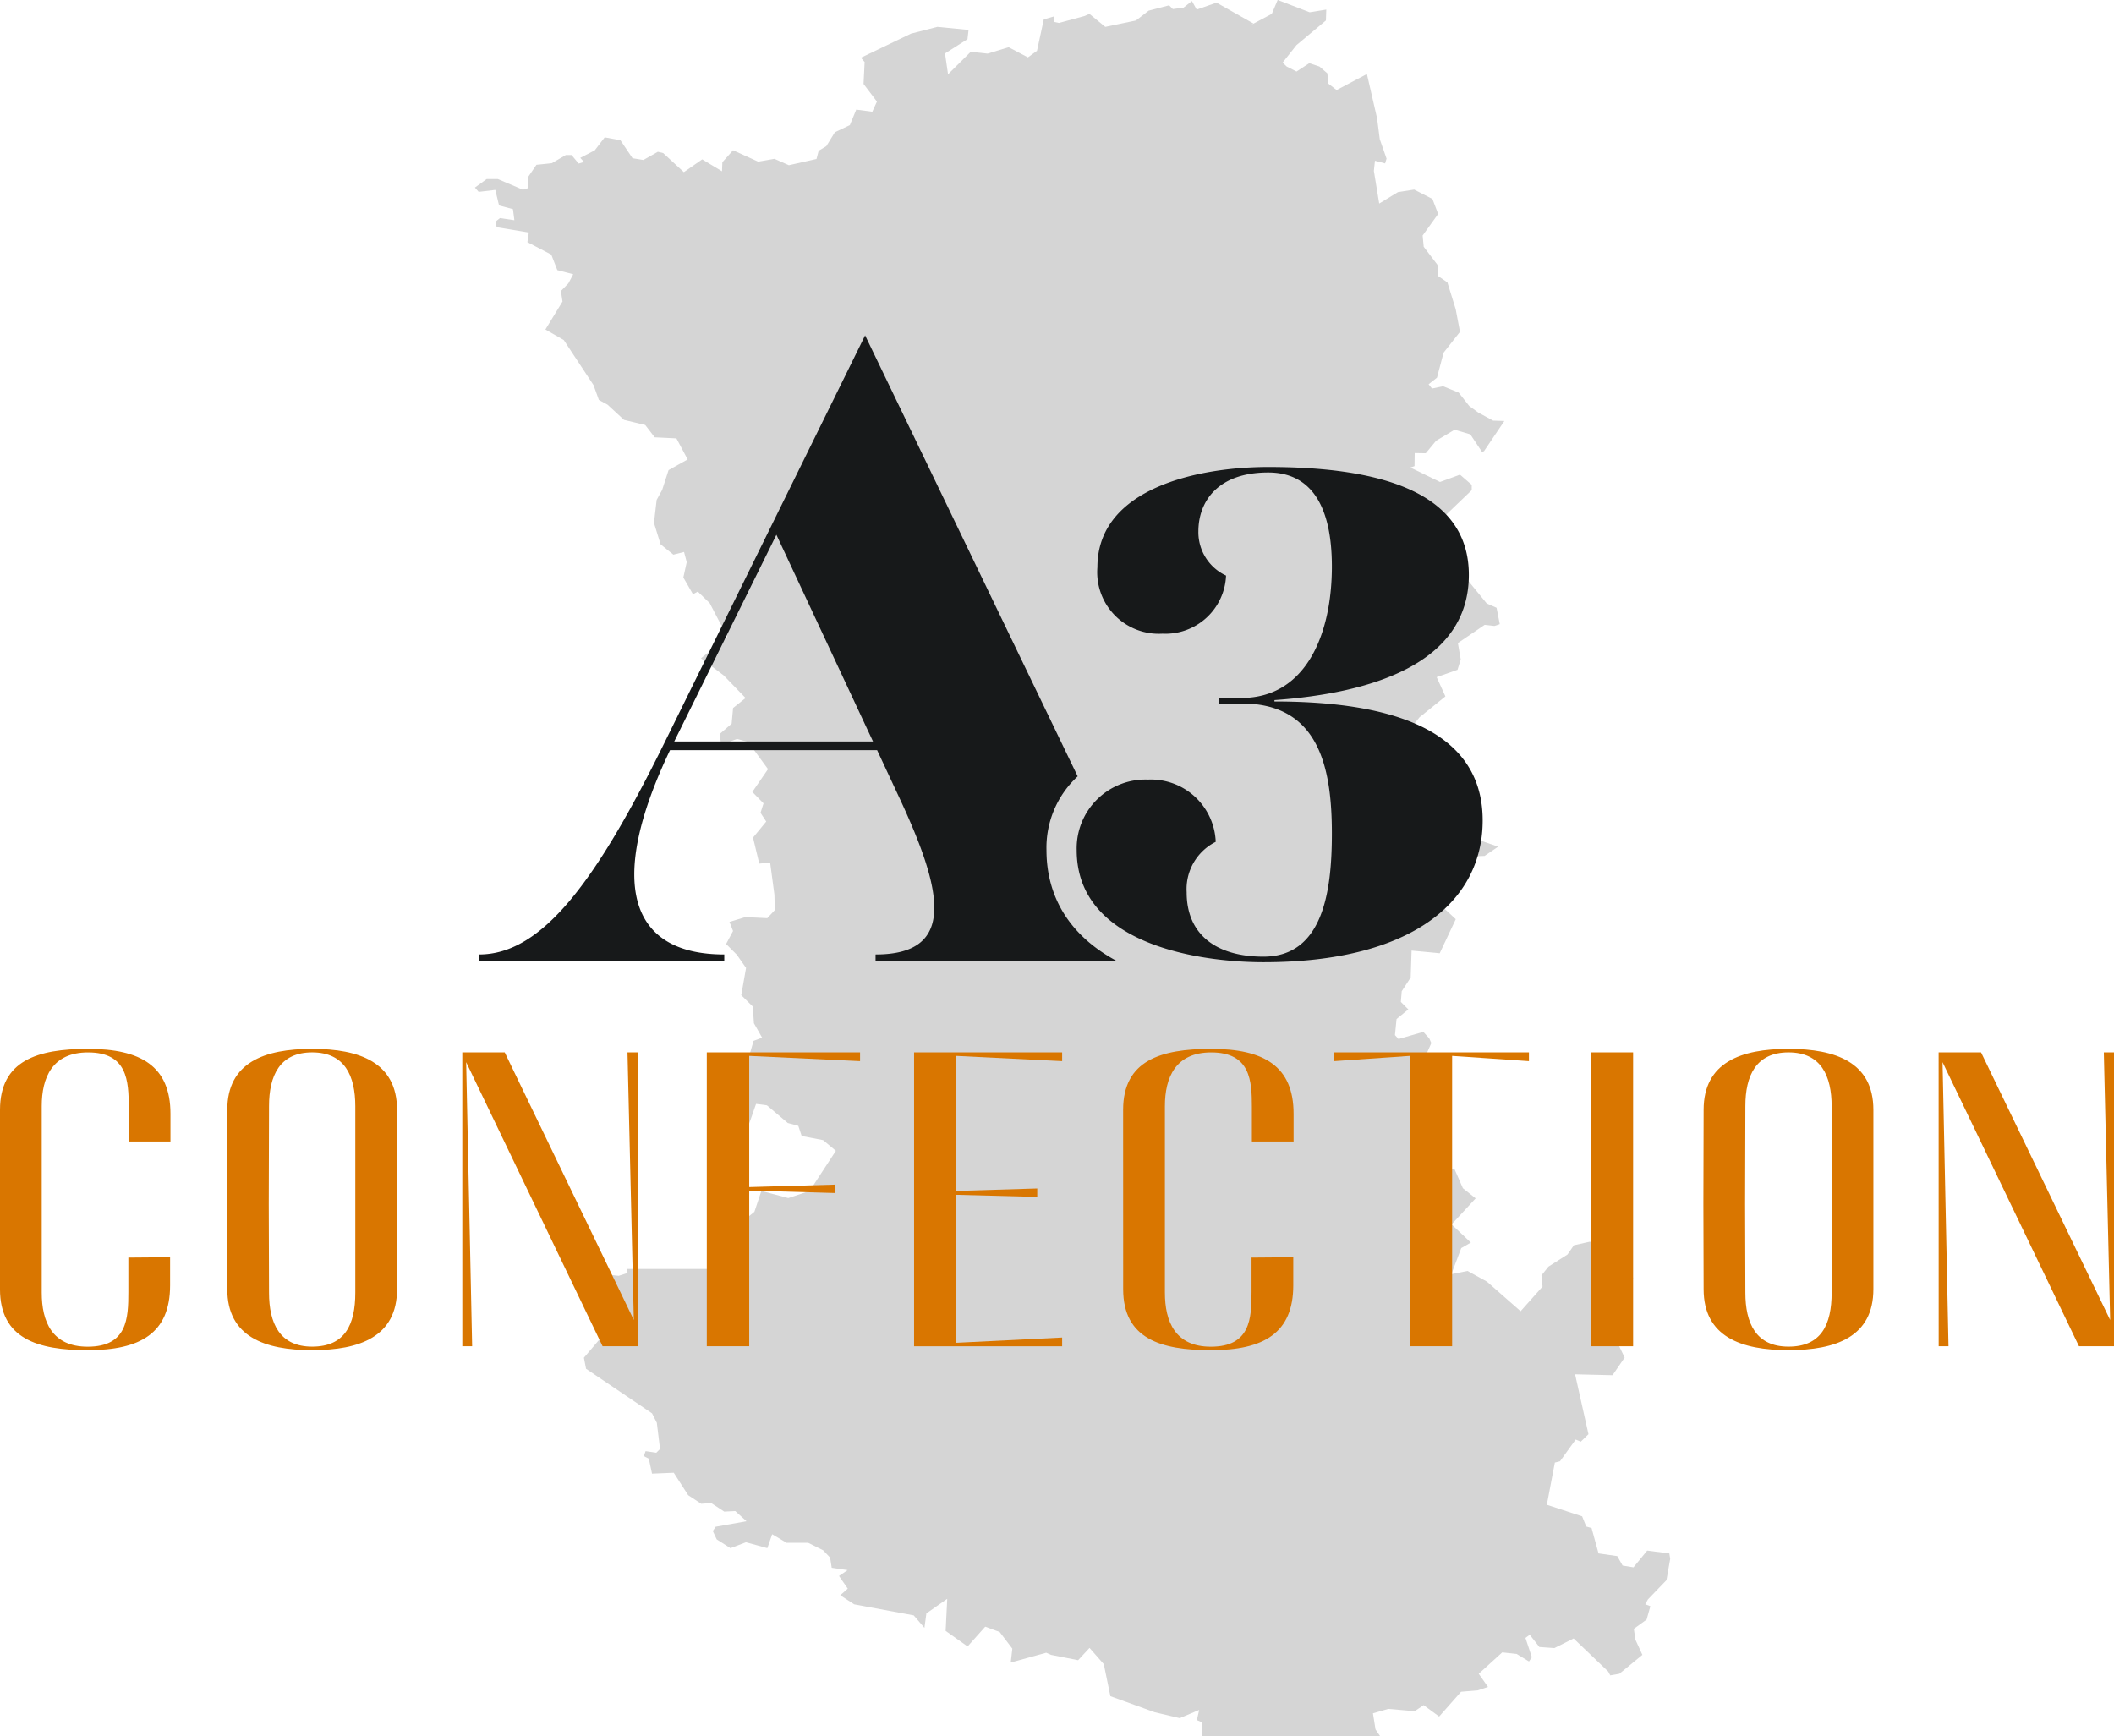
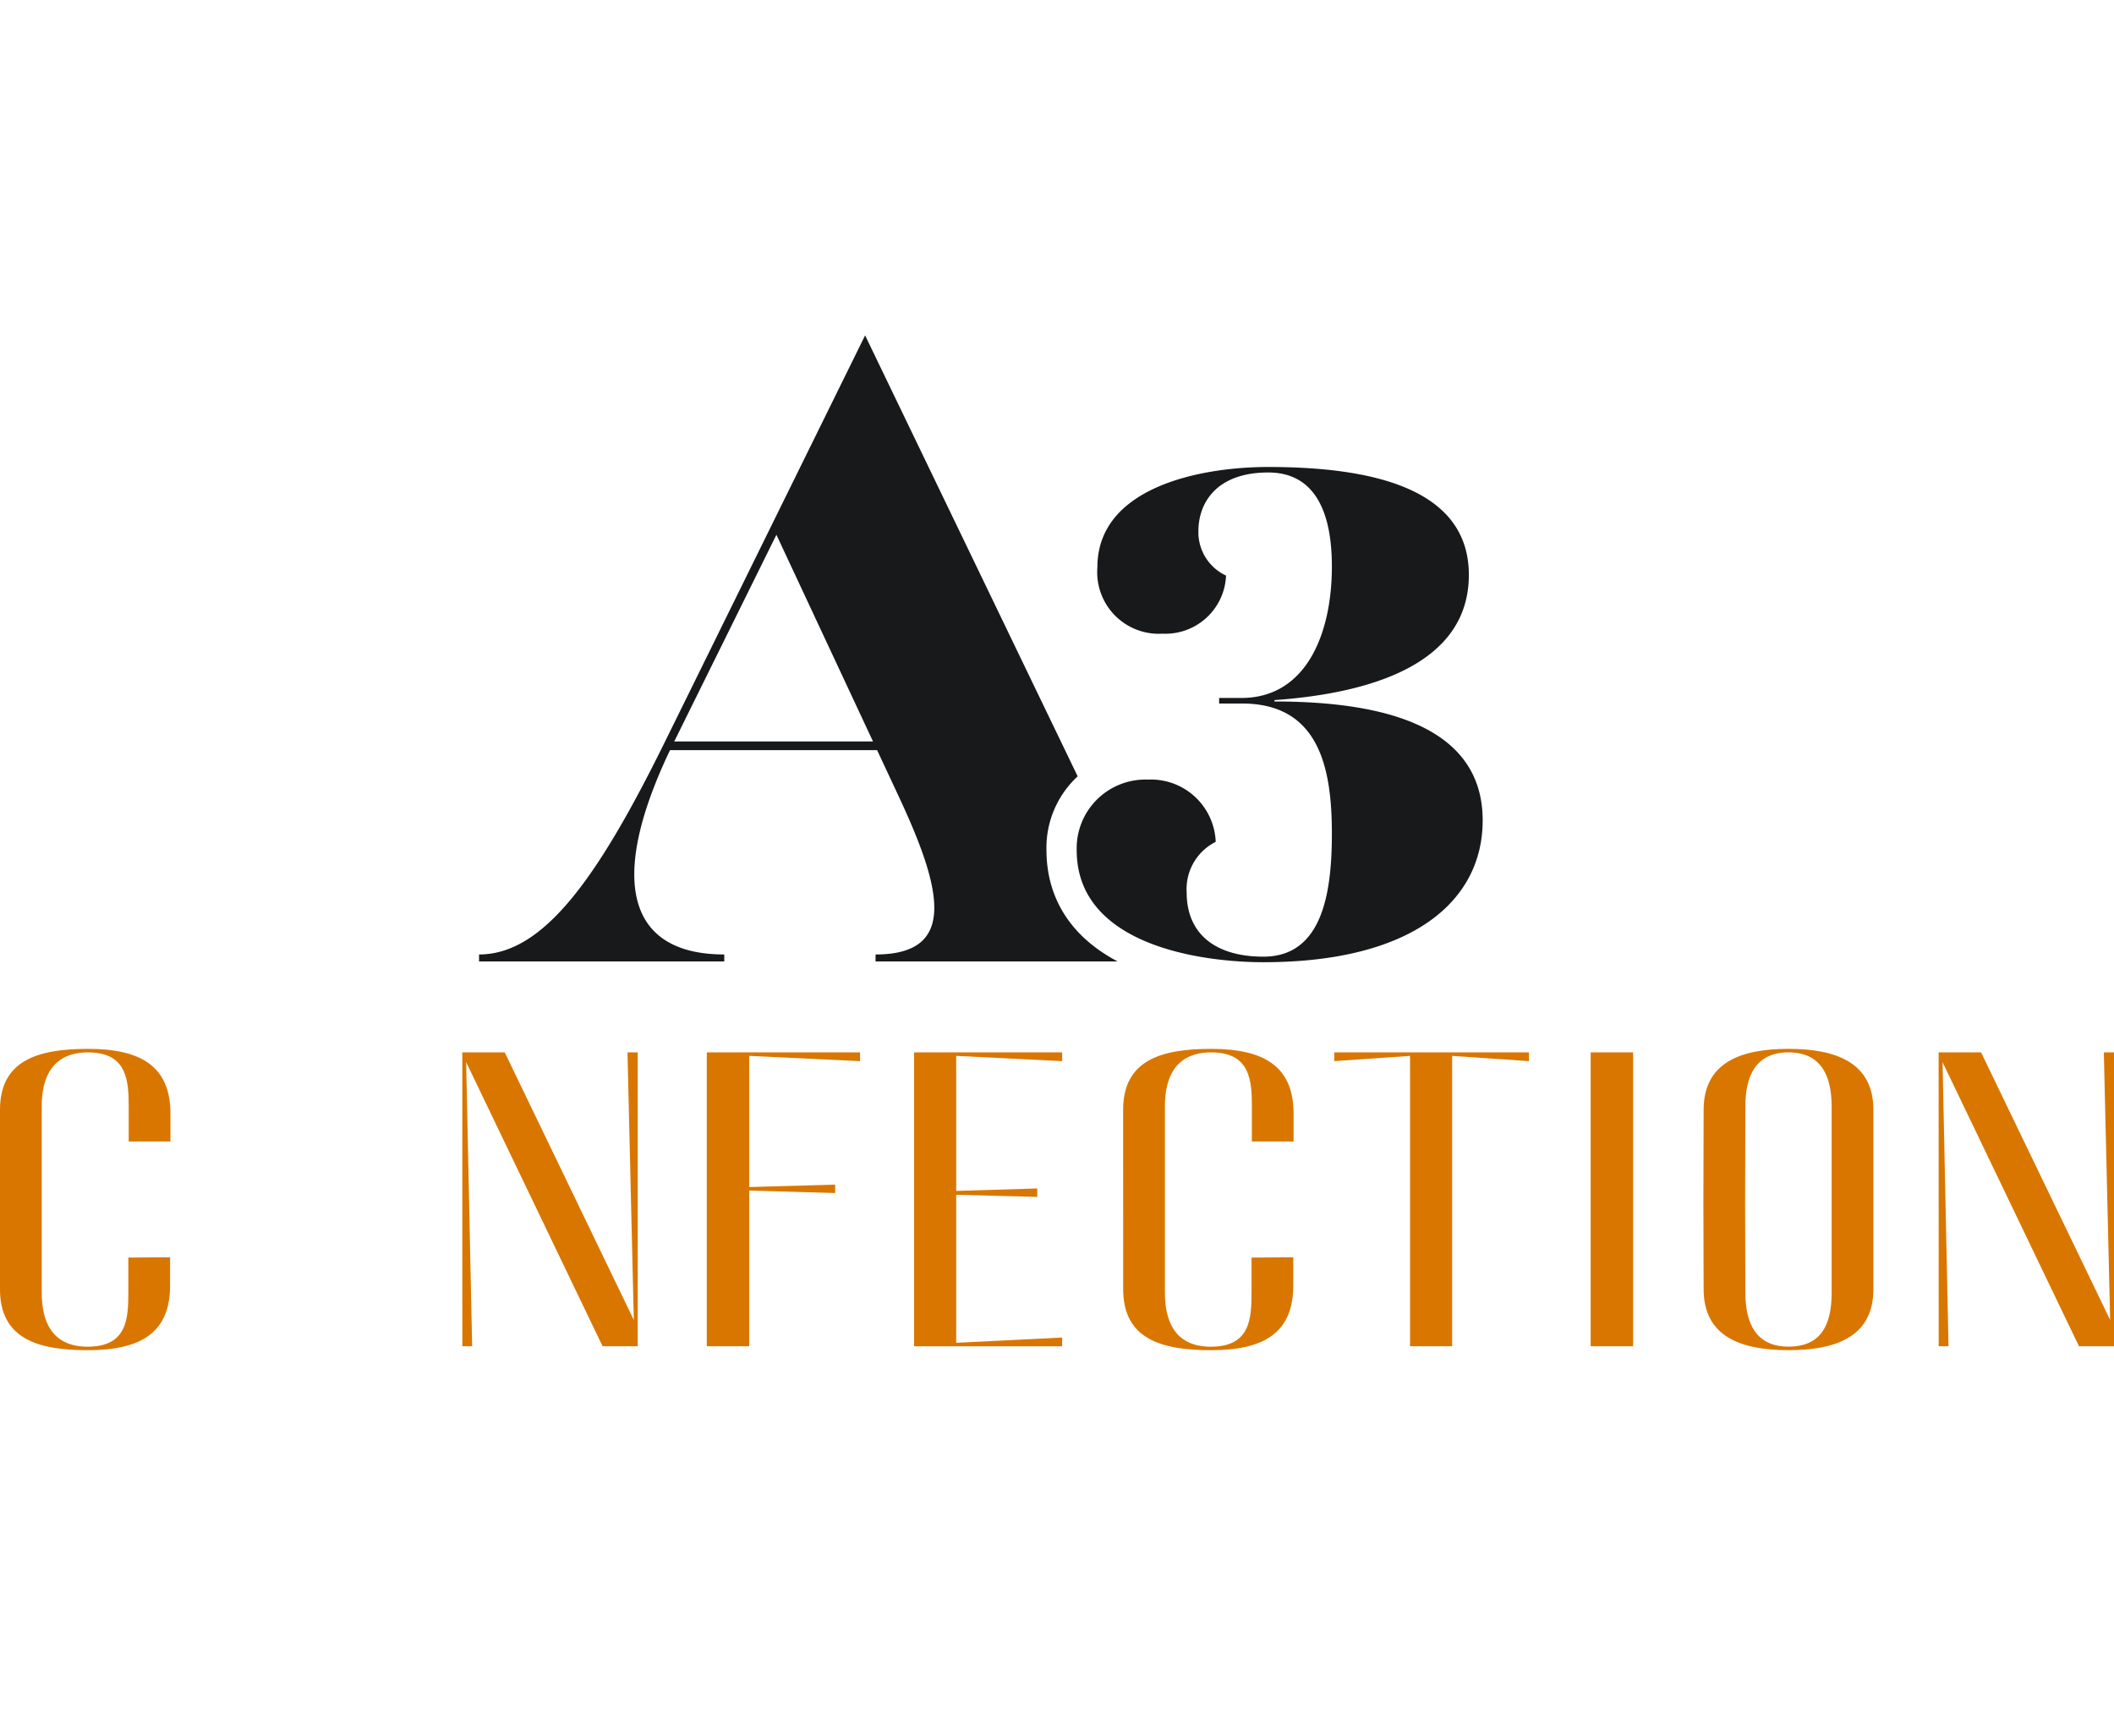
<svg xmlns="http://www.w3.org/2000/svg" width="165.299" height="135.773" viewBox="0 0 165.299 135.773">
  <g id="Groupe_10899" data-name="Groupe 10899" transform="translate(-317.816 -52.977)">
-     <path id="Tracé_10093" data-name="Tracé 10093" d="M402.481,181.718l1.38-1.547,1.129.418.99,1.3-.125,1.087,2.774-.767.376.167,2.119.418.892-.962,1.115,1.269.516,2.509,3.471,1.255,1.952.46,1.52-.641-.181.795.39.167.035,1.108h2.225l.04-.021-.005.021h11.657l-.374-.55-.2-1.255,1.2-.348,2.063.181.7-.474,1.213.892,1.715-1.938,1.31-.111.795-.265-.725-1.032,1.84-1.673,1.129.125.962.586.223-.335-.5-1.506.335-.251.753.962,1.171.084,1.506-.753,2.7,2.579.167.307.711-.125,1.8-1.478-.544-1.185-.125-.85,1-.725.293-1.046-.4-.153.209-.376,1.45-1.506.293-1.673-.07-.418-1.729-.223-1.073,1.31-.85-.139-.418-.739-1.464-.209-.544-1.98-.418-.125-.321-.795-2.76-.906.627-3.3.4-.1,1.227-1.7.4.167.6-.585-1.046-4.684,2.928.07.948-1.38-1.575-3.262.237-.362.809.209.418-.641-.265-.822,1.046-1.352-1.784-1.993-1.6-.836-1.255.279-.5.725-1.492.948-.544.683.084.878-1.715,1.924-2.635-2.314-1.52-.836-1.255.251.767-2.035.753-.432-1.506-1.422,1.882-2.035-1-.795-.641-1.464-1.241-.223-.753.376.042-.878-1.018-1.283.753-2.509.307-3.025-.753-.46.837-1.882-.167-.376-.46-.5-1.938.558-.279-.307.125-1.255.92-.753-.585-.585.07-.836.7-1.073.07-2.105,2.2.209,1.255-2.663L439.2,123.5l.669-2.021L442,119.934l.906-.028,1.059-.725-1.617-.558v-2.481l-1.729.321-1.129-.7,1.032-2.886-.446-.641-1.087.627L437.96,114.2l-3.29.6-.056-.878.739-1.059,2.091-1.533.125-1.269-.265-.362.544-.669h.014l1.98-1.6-.683-1.506,1.631-.572.251-.809-.223-1.283,2.091-1.422.767.084.418-.139-.251-1.283-.767-.335-2.189-2.677-.948.864-.7-1.589V95.524l.376-.181-.544-1.087.167-.4,2.663-2.551v-.418l-.92-.795-1.561.572-2.314-1.129.321-.112.014-1.018.864.014.809-.976,1.45-.864,1.227.362.92,1.38.153-.07,1.589-2.356-.878-.028-1.157-.627-.711-.516-.822-1.046-1.227-.5-.864.181-.265-.335.655-.516.516-1.952,1.283-1.631-.335-1.77L440,75.059l-.711-.488-.07-.892-1.073-1.408-.084-.878,1.213-1.687-.446-1.171L437.4,67.8l-1.269.2-1.464.892-.418-2.551.084-.795.795.209.112-.376-.53-1.52L434.5,62.22l-.795-3.457-2.37,1.255-.641-.5-.084-.809-.613-.53-.795-.265-1,.655-.767-.39-.321-.307L428.2,56.5l2.3-1.924.028-.85-1.3.209-2.5-.962-.46,1.087-1.52.809-.056.014.139-.07-2.886-1.631-1.547.544-.376-.669-.655.516-.836.112-.293-.293-1.6.418-.99.767-2.4.5-1.241-1.018-.376.167-2.007.544-.39-.084-.028-.418-.767.223-.53,2.454-.711.516-1.506-.795-1.645.5-1.324-.139-1.77,1.757-.237-1.631,1.757-1.115.084-.725-2.44-.237-2.063.53-3.917,1.882.293.335-.084,1.715,1.046,1.38-.362.795-1.255-.167-.5,1.213-1.171.558-.669,1.087-.6.362-.167.641-2.161.488-1.129-.5-1.269.223-1.966-.892-.836.934-.028.711-1.547-.934-1.436,1-1.617-1.492-.418-.1-1.129.641-.85-.139-.948-1.408-1.227-.223-.781,1.018-1.129.586.293.321-.418.125-.558-.669h-.446l-1.1.641-1.2.125-.683,1,.042.823-.418.125-1.966-.836h-.864l-.92.669.293.335,1.3-.153.293,1.213,1.087.293.111.864-1.129-.167-.362.293.112.418,2.509.418-.112.753,1.868.976.474,1.213,1.241.321-.376.711-.586.6.125.822-1.338,2.189,1.436.822,2.328,3.527.418,1.157.683.376,1.283,1.185,1.659.4.739.962,1.7.084.878,1.645-1.492.836-.5,1.547-.432.781-.209,1.8.516,1.673,1,.809.836-.209.209.795-.265,1.2.753,1.31.376-.209.934.906,1.38,2.649-2.063,1.659,1.77,1.338,1.715,1.77-.976.781-.112,1.227-.92.795.084.836,1.255-.432.864.223,1.561,2.133-1.227,1.784.878.892-.237.739.446.683-1.032,1.255.488,2.035.85-.084.335,2.509.028,1.213-.586.627-1.715-.084-1.241.376.279.711-.544,1.018.837.836.725,1.032-.376,2.133.906.892.084,1.3.641,1.129-.669.251-.46,1.589-1.506.822-.334,2.467.753,1.018-.725,1,1.478.864.99-2.83.85.112,1.631,1.38.823.223.265.795,1.673.321,1,.836-2.049,3.137-1.673.558-2.105-.558-.544,1.631-1.032.836-.563.208V152.2h-8.4l.082.313-.7.223-2.1-.223-.4.641.7,2.5.753,1.52-1.673,1.966.167.864,5.158,3.485.376.739.251,2.049-.293.293-.836-.125-.139.39.39.2.251,1.171,1.7-.07,1.129,1.756,1.018.669.781-.056,1.018.669.864-.042.878.795-2.412.432-.223.335.307.655,1.073.683,1.213-.46,1.673.46.376-1.087,1.129.669h1.687l1.171.586.544.572.125.795,1.241.181-.669.46.683.99-.585.516,1.087.711,4.656.864.836.976.153-1.129,1.631-1.143-.125,2.509Z" transform="translate(-9.007)" fill="#d5d5d5" />
    <g id="Groupe_10917" data-name="Groupe 10917" transform="translate(317.816 79.201)">
      <g id="Groupe_10915" data-name="Groupe 10915" transform="translate(0 55.79)">
        <path id="Tracé_10094" data-name="Tracé 10094" d="M317.816,159.651c0-3.866,2.934-4.772,6.884-4.772,4.113,0,6.444,1.344,6.444,5.074v2.167H327.88v-2.687c0-2.057-.109-4.278-3.181-4.278-2.8,0-3.62,1.974-3.62,4.2v14.59c0,2.249.8,4.223,3.592,4.223,3.1,0,3.181-2.221,3.181-4.278V171.2l3.264-.027v2.194c0,3.73-2.3,5.074-6.445,5.074-3.921,0-6.856-.905-6.856-4.772Z" transform="translate(-317.816 -154.879)" fill="#d97600" />
-         <path id="Tracé_10095" data-name="Tracé 10095" d="M339.893,159.651c0-3.73,2.934-4.772,6.637-4.772,3.675,0,6.637,1.042,6.637,4.772v14.015c0,3.73-2.934,4.772-6.637,4.772s-6.637-1.042-6.637-4.772C339.866,167.741,339.866,166.48,339.893,159.651Zm3.264,14.289c0,2.386.823,4.223,3.373,4.223s3.373-1.7,3.373-4.223V159.376c0-2.385-.823-4.223-3.373-4.223s-3.373,1.837-3.373,4.2C343.129,166.343,343.129,167.906,343.157,173.94Z" transform="translate(-322.121 -154.879)" fill="#d97600" />
        <path id="Tracé_10096" data-name="Tracé 10096" d="M362.73,155.22h3.318l10.093,20.926-.494-20.926h.8V178.2H373.7l-10.668-22.214L363.5,178.2h-.768Z" transform="translate(-326.582 -154.946)" fill="#d97600" />
        <path id="Tracé_10097" data-name="Tracé 10097" d="M398.467,155.22v.686l-8.666-.411v10.257l6.72-.192v.658l-6.72-.192V178.2h-3.318V155.22Z" transform="translate(-331.217 -154.946)" fill="#d97600" />
        <path id="Tracé_10098" data-name="Tracé 10098" d="M406.622,155.22H418.2v.686l-8.283-.411v10.559l6.336-.192v.658l-6.336-.164v11.573l8.283-.411v.686H406.622Z" transform="translate(-335.148 -154.946)" fill="#d97600" />
        <path id="Tracé_10099" data-name="Tracé 10099" d="M426.932,159.651c0-3.866,2.934-4.772,6.884-4.772,4.113,0,6.445,1.344,6.445,5.074v2.167H437v-2.687c0-2.057-.109-4.278-3.181-4.278-2.8,0-3.62,1.974-3.62,4.2v14.59c0,2.249.8,4.223,3.593,4.223,3.1,0,3.181-2.221,3.181-4.278V171.2l3.264-.027v2.194c0,3.73-2.3,5.074-6.445,5.074-3.922,0-6.856-.905-6.856-4.772Z" transform="translate(-339.112 -154.879)" fill="#d97600" />
        <path id="Tracé_10100" data-name="Tracé 10100" d="M447.447,155.22h15.221v.686l-6.006-.411V178.2h-3.292V155.494l-5.924.411Z" transform="translate(-343.116 -154.946)" fill="#d97600" />
        <path id="Tracé_10101" data-name="Tracé 10101" d="M472.357,155.22h3.318V178.2h-3.318Z" transform="translate(-347.978 -154.946)" fill="#d97600" />
        <path id="Tracé_10102" data-name="Tracé 10102" d="M483.325,159.651c0-3.73,2.934-4.772,6.637-4.772,3.675,0,6.637,1.042,6.637,4.772v14.015c0,3.73-2.934,4.772-6.637,4.772s-6.637-1.042-6.637-4.772C483.3,167.741,483.3,166.48,483.325,159.651Zm3.264,14.289c0,2.386.823,4.223,3.373,4.223s3.373-1.7,3.373-4.223V159.376c0-2.385-.823-4.223-3.373-4.223s-3.373,1.837-3.373,4.2C486.561,166.343,486.561,167.906,486.589,173.94Z" transform="translate(-350.114 -154.879)" fill="#d97600" />
        <path id="Tracé_10103" data-name="Tracé 10103" d="M506.162,155.22h3.318l10.093,20.926-.494-20.926h.8V178.2h-2.743l-10.668-22.214.466,22.214h-.768Z" transform="translate(-354.575 -154.946)" fill="#d97600" />
      </g>
      <g id="Groupe_10916" data-name="Groupe 10916" transform="translate(37.458 0)">
        <path id="Tracé_10104" data-name="Tracé 10104" d="M437.884,116.683v-.108c7.627-.542,15.2-2.867,15.2-9.79,0-6.815-7.68-8.438-15.685-8.438-5.409,0-13.36,1.623-13.36,7.843a4.816,4.816,0,0,0,5.084,5.192,4.749,4.749,0,0,0,4.976-4.543,3.738,3.738,0,0,1-2.163-3.462c0-2.272,1.46-4.6,5.463-4.6,3.3,0,4.975,2.542,4.975,7.355,0,5.247-2,10.277-7.085,10.277h-1.731v.433h1.784c6.058,0,7.032,5.084,7.032,10.168,0,4.543-.7,9.627-5.355,9.627-3.624,0-6-1.676-6-5.03a4.129,4.129,0,0,1,2.272-3.948,5.07,5.07,0,0,0-5.3-4.868,5.377,5.377,0,0,0-5.571,5.517c0,7.464,9.79,8.762,14.6,8.762,11.629,0,17.145-4.76,17.145-11.088C454.164,118.251,445.619,116.683,437.884,116.683Z" transform="translate(-375.689 -88.056)" fill="#17191a" />
        <path id="Tracé_10105" data-name="Tracé 10105" d="M408.726,125.816a7.593,7.593,0,0,1,2.44-5.775L394.545,85.56l-15.705,31.887c-5.3,10.742-9.518,16.522-14.481,16.522v.544h19.174v-.544c-7.434,0-9.194-5.607-4.242-15.977h16.192l1.715,3.671c3.331,7.14,4.624,12.307-1.836,12.307v.544h18.923C409.742,132.1,408.726,128.518,408.726,125.816Zm-29.106-8.5,7.989-16.165,7.554,16.165Z" transform="translate(-364.358 -85.56)" fill="#17191a" />
      </g>
    </g>
  </g>
</svg>